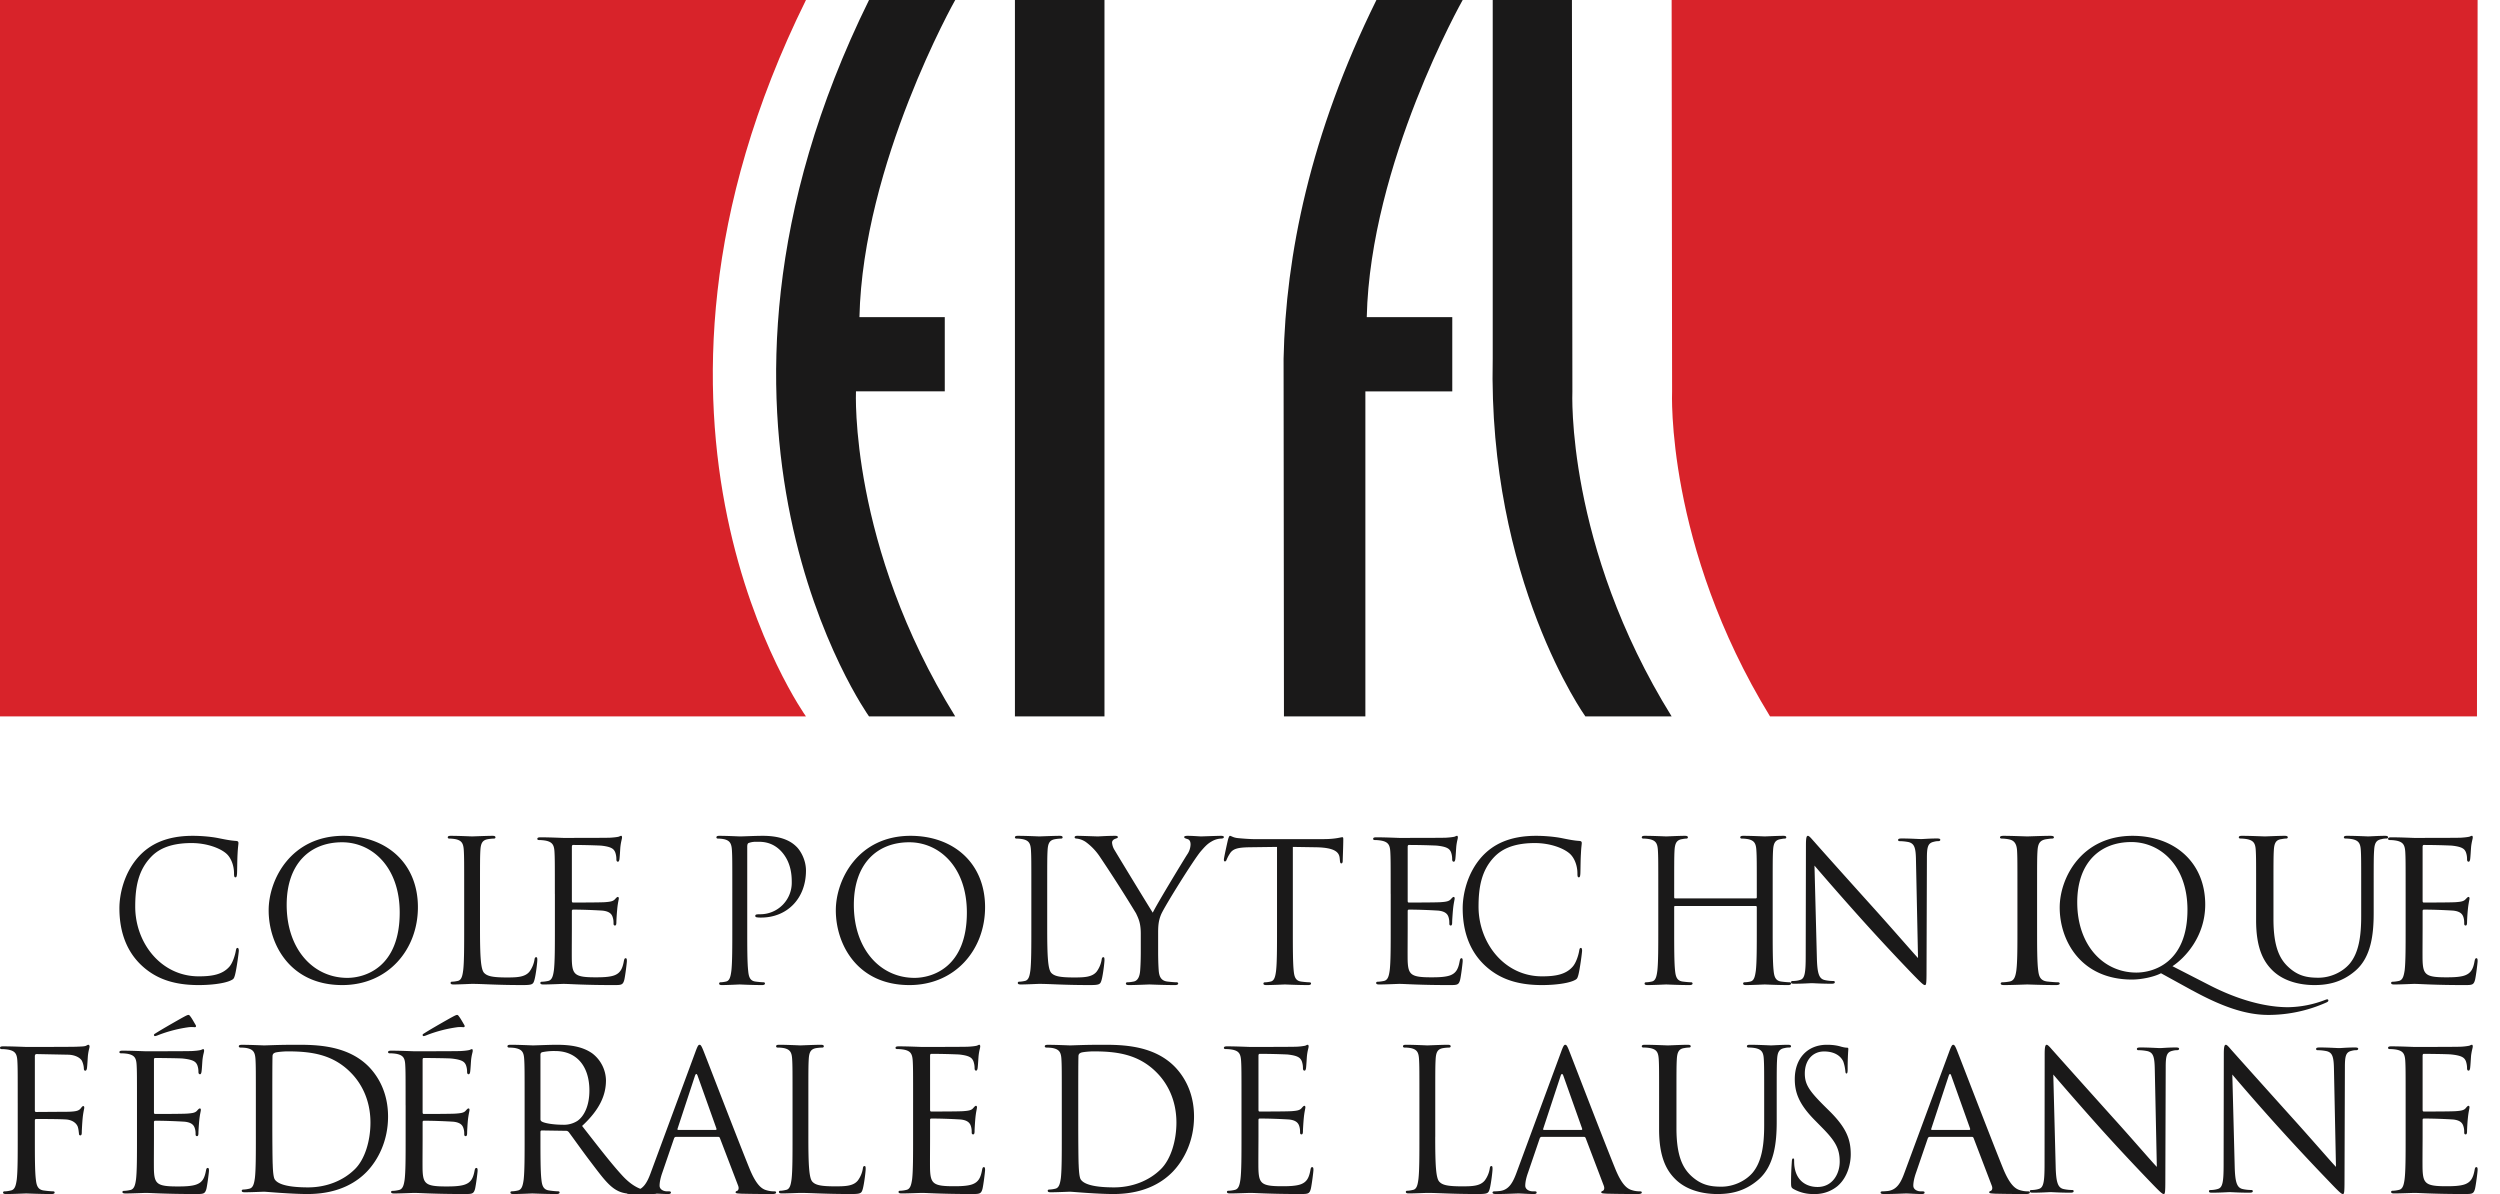
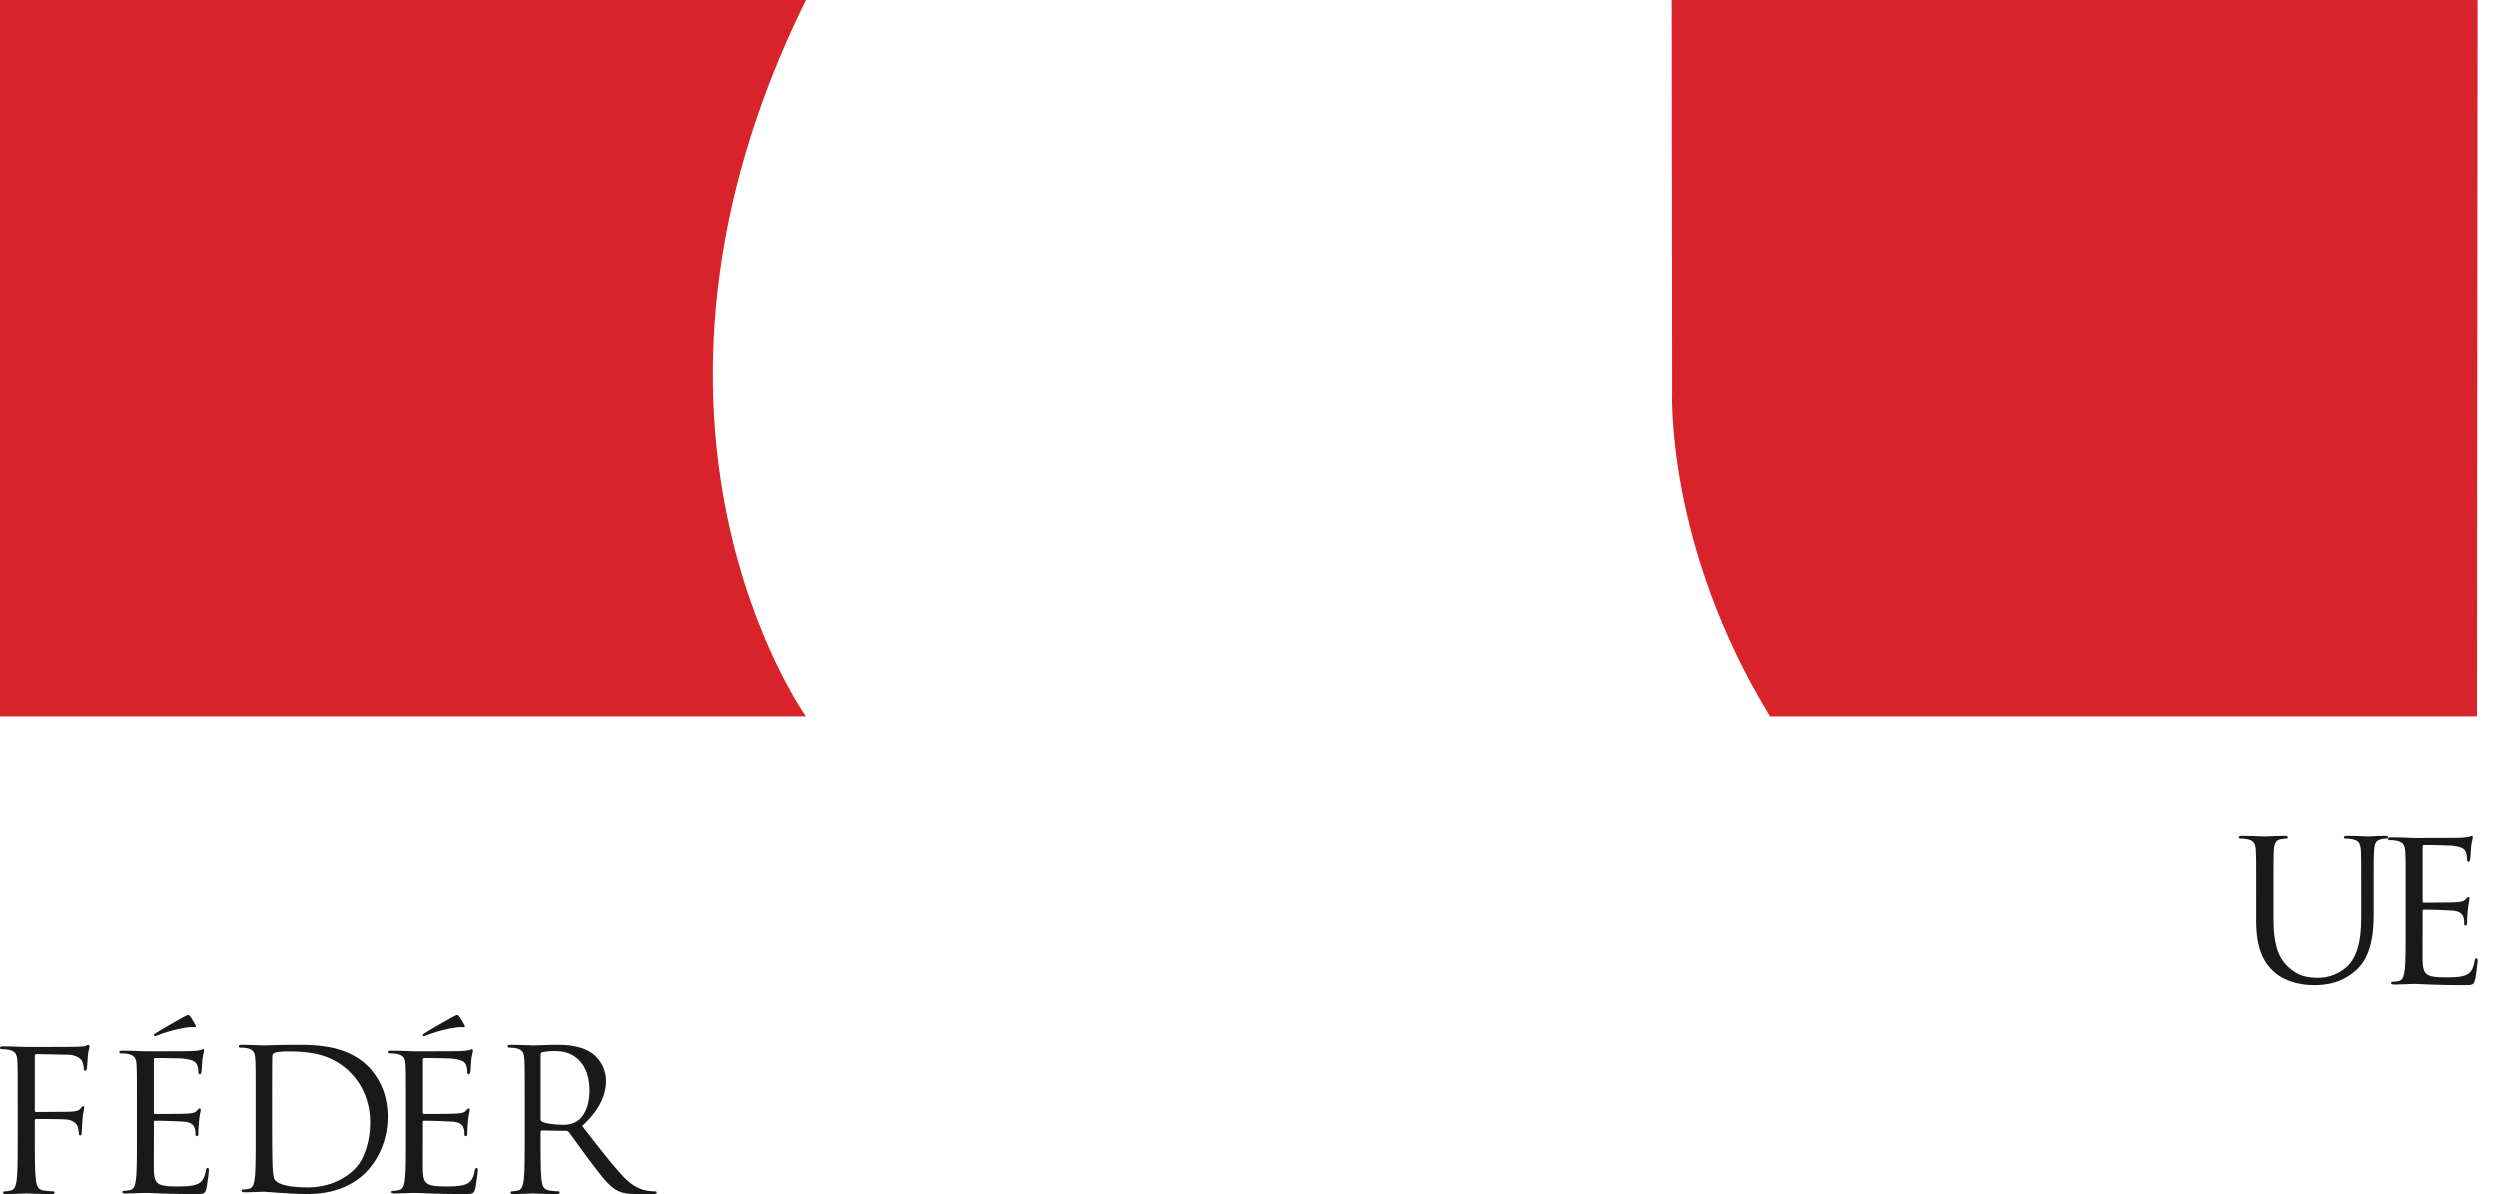
<svg xmlns="http://www.w3.org/2000/svg" xmlns:xlink="http://www.w3.org/1999/xlink" width="67px" height="32px" viewBox="0 0 67 32">
  <defs>
-     <path id="a" d="M.028 25.967V.017h34.055v25.95z" />
-   </defs>
+     </defs>
  <g fill="none" fill-rule="evenodd">
    <path d="M21.6 19.2s-5.617-7.832 0-19.2H0v19.2h21.6M47.437 19.2c-2.81-4.592-2.625-8.71-2.625-8.71L44.8 0h21.6l-.017 19.199-18.946.001" fill="#D8232A" />
-     <path d="M25.6 0s-2.473 4.38-2.567 8.5h2.287v1.988h-2.38s-.187 4.12 2.66 8.712h-2.31s-5.602-7.836 0-19.2h2.31M34.41 19.2h2.182v-8.711h2.329v-1.99h-2.292C36.723 4.38 39.2 0 39.2 0h-2.312c-1.779 3.603-2.43 6.852-2.488 9.609l.01 9.591M42.14 10.49s-.188 4.118 2.66 8.71h-2.312s-2.613-3.654-2.483-9.59V0h2.123l.012 10.49M27.2 19.2h2.4V0h-2.4z" fill="#1A1919" />
    <g>
      <mask id="b" fill="#fff">
        <use xlink:href="/assets?p=%2F" />
      </mask>
-       <path d="M32.582.017H30.3s3.586 4.706 0 9.457h2.282s3.378-4.466 0-9.457M.438 23.609c0-.785 0-.927-.01-1.087-.01-.171-.05-.252-.216-.287a.961.961 0 0 0-.171-.016c-.02 0-.041-.01-.041-.03 0-.03.025-.04.08-.04.227 0 .543.015.569.015.035 0 1.035 0 1.151-.005.095-.005.176-.016.216-.025.025-.006.046-.024.07-.024.016 0 .02.018.02.044 0 .035-.025.096-.04.237-.004.05-.015.271-.025.332-.005.025-.015.056-.035.056-.03 0-.04-.026-.04-.066a.54.54 0 0 0-.03-.182c-.036-.08-.085-.14-.357-.17-.086-.01-.634-.015-.689-.015-.02 0-.03.016-.03.05v1.387c0 .036.005.051.03.051.065 0 .683 0 .8-.01.12-.01.19-.021.235-.07.036-.04.056-.065.076-.065.015 0 .025.01.025.04 0 .028-.025.115-.04.282-.01.102-.02.285-.02.32 0 .042 0 .097-.035.097-.025 0-.036-.02-.036-.046 0-.05 0-.101-.02-.166-.02-.07-.065-.154-.261-.175a12.507 12.507 0 0 0-.72-.025c-.024 0-.034.015-.034.035v.443c0 .17-.005.753 0 .86.015.347.09.412.583.412.13 0 .352 0 .482-.055.131-.055.192-.157.227-.362.01-.055.02-.076.045-.076.03 0 .03.04.03.076 0 .04-.04.382-.065.486-.035.132-.076.132-.271.132-.76 0-1.097-.03-1.242-.03-.026 0-.342.014-.493.014-.056 0-.08-.01-.08-.04 0-.015.01-.031.04-.031.045 0 .105-.01.15-.02.102-.02.126-.13.146-.275.026-.21.026-.609.026-1.091v-.885zm1.457-2.143c.026.045 0 .06-.02.06-.015 0-.065-.01-.15 0-.247.025-.598.14-.765.21a.352.352 0 0 1-.075.026c-.01 0-.025-.011-.025-.031 0-.015.01-.025.035-.04.181-.124.649-.407.684-.427.085-.05.116-.066.14-.066.016 0 .026.01.05.046.036.05.071.12.126.222z" fill="#1A1919" mask="url(#b)" />
+       <path d="M32.582.017H30.3s3.586 4.706 0 9.457h2.282s3.378-4.466 0-9.457M.438 23.609c0-.785 0-.927-.01-1.087-.01-.171-.05-.252-.216-.287a.961.961 0 0 0-.171-.016c-.02 0-.041-.01-.041-.03 0-.03.025-.04.08-.04.227 0 .543.015.569.015.035 0 1.035 0 1.151-.005.095-.005.176-.016.216-.025.025-.006.046-.024.07-.024.016 0 .02.018.02.044 0 .035-.025.096-.04.237-.004.05-.015.271-.025.332-.005.025-.015.056-.035.056-.03 0-.04-.026-.04-.066a.54.54 0 0 0-.03-.182v1.387c0 .036.005.051.03.051.065 0 .683 0 .8-.01.12-.01.19-.021.235-.07.036-.04.056-.065.076-.065.015 0 .025.01.025.04 0 .028-.025.115-.04.282-.01.102-.02.285-.02.32 0 .042 0 .097-.035.097-.025 0-.036-.02-.036-.046 0-.05 0-.101-.02-.166-.02-.07-.065-.154-.261-.175a12.507 12.507 0 0 0-.72-.025c-.024 0-.034.015-.034.035v.443c0 .17-.005.753 0 .86.015.347.09.412.583.412.13 0 .352 0 .482-.055.131-.055.192-.157.227-.362.01-.055.02-.076.045-.076.03 0 .03.04.03.076 0 .04-.04.382-.065.486-.035.132-.076.132-.271.132-.76 0-1.097-.03-1.242-.03-.026 0-.342.014-.493.014-.056 0-.08-.01-.08-.04 0-.015.01-.031.04-.031.045 0 .105-.01.15-.02.102-.02.126-.13.146-.275.026-.21.026-.609.026-1.091v-.885zm1.457-2.143c.026.045 0 .06-.02.06-.015 0-.065-.01-.15 0-.247.025-.598.14-.765.21a.352.352 0 0 1-.075.026c-.01 0-.025-.011-.025-.031 0-.015.01-.025.035-.04.181-.124.649-.407.684-.427.085-.05.116-.066.14-.066.016 0 .026.01.05.046.036.05.071.12.126.222z" fill="#1A1919" mask="url(#b)" />
    </g>
-     <path d="M3.77 25.85c-.457-.446-.57-1.025-.57-1.51 0-.343.108-.94.528-1.395.283-.304.712-.545 1.437-.545.189 0 .453.016.683.061.18.036.33.067.481.076.052.005.061.026.061.057 0 .041-.014.102-.023.286-.01.168-.01.448-.014.525-.005.077-.014.108-.043.108-.032 0-.038-.036-.038-.108 0-.2-.075-.408-.198-.521-.164-.151-.527-.29-.942-.29-.627 0-.92.2-1.083.371-.345.358-.425.812-.425 1.333 0 .975.693 1.868 1.701 1.868.354 0 .632-.045.82-.256.1-.113.16-.336.175-.429.01-.056.019-.077.047-.077.023 0 .033.036.033.077 0 .037-.057.48-.104.655-.028.095-.037.105-.123.145-.188.083-.546.119-.848.119-.707 0-1.182-.19-1.555-.55M7.2 24.396c0 .918.58 2.004 1.972 2.004 1.225 0 2.028-.945 2.028-2.087 0-1.188-.854-1.913-1.997-1.913C7.8 22.4 7.2 23.569 7.2 24.396zm.483-.144c0-1.116.635-1.679 1.484-1.679.803 0 1.545.66 1.545 1.884 0 1.484-.945 1.75-1.403 1.75-.914 0-1.626-.767-1.626-1.955zM12.864 24.868c0 .773.02 1.11.111 1.206.081.084.213.122.607.122.268 0 .49-.006.611-.16a.75.75 0 0 0 .131-.315c.005-.042.015-.068.046-.068.025 0 .03.02.03.08 0 .056-.035.373-.076.525-.035.121-.05.142-.318.142-.728 0-1.061-.032-1.354-.032-.046 0-.344.016-.496.016-.055 0-.08-.011-.08-.042 0-.016.01-.033.04-.033.046 0 .107-.01.152-.02.101-.022.126-.136.146-.289.026-.22.026-.638.026-1.143v-.927c0-.822 0-.97-.01-1.139-.01-.179-.051-.264-.217-.3a.93.93 0 0 0-.173-.017c-.02 0-.04-.01-.04-.031 0-.032.025-.043.081-.043.227 0 .545.016.57.016.026 0 .395-.016.547-.016.055 0 .08.011.08.043 0 .022-.02.031-.04.031-.035 0-.106.006-.167.017-.146.026-.187.116-.197.3-.01.169-.01.317-.01 1.139v.938M14.87 23.955c0-.814 0-.961-.01-1.128-.01-.177-.054-.26-.232-.297a1.067 1.067 0 0 0-.185-.017c-.022 0-.043-.009-.043-.03 0-.032.027-.043.086-.043.245 0 .585.016.612.016.039 0 1.117 0 1.242-.005.103-.005.19-.016.233-.026.027-.005.048-.025.076-.025.016 0 .021.02.021.046 0 .037-.026.1-.043.246-.006.052-.016.281-.027.344-.006.026-.016.058-.038.058-.032 0-.043-.027-.043-.068a.537.537 0 0 0-.033-.189c-.038-.083-.092-.145-.385-.175a17.434 17.434 0 0 0-.742-.017c-.022 0-.033.017-.033.053v1.438c0 .037.006.052.033.052.07 0 .738 0 .861-.01.13-.01.207-.022.255-.073.039-.04.06-.067.081-.067.017 0 .028.011.028.042 0 .029-.028.119-.043.292a5.533 5.533 0 0 0-.022.332c0 .043 0 .1-.038.1-.027 0-.038-.02-.038-.047 0-.053 0-.105-.022-.173-.022-.072-.07-.16-.282-.18a13.993 13.993 0 0 0-.774-.027c-.028 0-.039.015-.039.036v.46c0 .175-.005.781 0 .892.017.36.098.427.63.427.14 0 .378 0 .519-.057.142-.058.206-.163.244-.375.011-.058.022-.08.049-.08.032 0 .032.042.032.08 0 .04-.043.395-.07.504-.038.136-.081.136-.293.136-.818 0-1.18-.032-1.339-.032-.027 0-.367.016-.53.016-.06 0-.087-.01-.087-.042 0-.015.011-.032.043-.032.05 0 .115-.01.163-.02.108-.022.136-.135.157-.286.027-.219.027-.631.027-1.131v-.918M19.626 23.936c0-.825 0-.974-.01-1.143-.01-.18-.05-.265-.21-.302a.85.85 0 0 0-.167-.017c-.02 0-.039-.009-.039-.03 0-.033.025-.044.078-.044.22 0 .513.016.553.016.107 0 .39-.016.615-.016.612 0 .831.225.91.302.107.111.244.35.244.63 0 .751-.508 1.259-1.203 1.259-.024 0-.077 0-.102-.006-.024 0-.054-.01-.054-.037 0-.04.03-.046.132-.046a.845.845 0 0 0 .846-.863c0-.174-.015-.528-.274-.815-.26-.285-.557-.264-.67-.264a.563.563 0 0 0-.21.032c-.029.01-.039.047-.039.1v2.175c0 .508 0 .926.025 1.148.014.153.043.268.19.29.069.01.176.02.22.02.03 0 .04.017.04.033 0 .026-.025.042-.079.042-.269 0-.577-.016-.601-.016-.015 0-.323.016-.469.016-.054 0-.079-.01-.079-.042 0-.016.01-.033.04-.033.044 0 .102-.01.146-.02.098-.022.122-.137.142-.29.025-.222.025-.64.025-1.148v-.93M22.4 24.396c0 .918.58 2.004 1.972 2.004 1.225 0 2.028-.945 2.028-2.087 0-1.188-.854-1.913-1.997-1.913-1.403 0-2.003 1.169-2.003 1.996zm.483-.144c0-1.116.635-1.679 1.484-1.679.803 0 1.545.66 1.545 1.884 0 1.484-.945 1.75-1.403 1.75-.915 0-1.626-.767-1.626-1.955zM28.065 24.868c0 .773.02 1.11.11 1.206.081.084.213.122.607.122.268 0 .49-.006.611-.16a.745.745 0 0 0 .131-.315c.005-.042.016-.068.046-.068.025 0 .03.02.03.08 0 .056-.035.373-.076.525-.035.121-.05.142-.318.142-.727 0-1.06-.032-1.354-.032-.045 0-.343.016-.495.016-.055 0-.08-.011-.08-.042 0-.016.01-.033.04-.033.045 0 .106-.01.152-.02.1-.022.126-.136.146-.289.025-.22.025-.638.025-1.143v-.927c0-.822 0-.97-.01-1.139-.01-.179-.05-.264-.217-.3a.911.911 0 0 0-.172-.017c-.02 0-.041-.01-.041-.031 0-.032.026-.043.081-.043.228 0 .546.016.571.016.026 0 .395-.016.546-.016.056 0 .08.011.08.043 0 .022-.02.031-.04.031-.035 0-.106.006-.167.017-.146.026-.186.116-.196.3-.01.169-.01.317-.01 1.139v.938M30.573 25.03c0-.286-.056-.402-.128-.554a38.769 38.769 0 0 0-.975-1.525 1.545 1.545 0 0 0-.377-.39.538.538 0 0 0-.238-.087c-.028 0-.055-.009-.055-.036 0-.022.022-.038.072-.038.105 0 .52.016.548.016.039 0 .25-.016.465-.016.062 0 .073.016.073.038s-.034.027-.084.048c-.044.02-.071.053-.071.094a.44.44 0 0 0 .071.208c.089.152.92 1.518 1.02 1.672.105-.223.809-1.38.92-1.556a.495.495 0 0 0 .093-.27c0-.074-.021-.132-.088-.148-.05-.017-.083-.026-.083-.054 0-.02.034-.032.089-.032.144 0 .32.016.365.016.034 0 .432-.016.537-.016.04 0 .073.011.073.032 0 .028-.028.042-.073.042a.54.54 0 0 0-.254.076c-.111.063-.172.127-.294.268-.182.213-.959 1.456-1.059 1.684-.082.19-.082.355-.082.527v.456c0 .084 0 .308.016.53.012.153.061.268.228.29.077.01.199.02.25.02.032 0 .043.017.043.033 0 .026-.027.042-.088.042-.305 0-.654-.016-.682-.016-.028 0-.377.016-.543.016-.061 0-.088-.01-.088-.042 0-.016.01-.033.043-.033.051 0 .117-.01.167-.02.111-.022.16-.137.172-.29.017-.222.017-.446.017-.53v-.456M34.648 24.895c0 .498 0 .909.024 1.127.015.15.046.263.198.284.07.01.181.02.226.02.03 0 .04.017.04.033 0 .025-.025.041-.08.041-.277 0-.594-.016-.62-.016-.025 0-.343.016-.495.016-.056 0-.081-.01-.081-.041 0-.016.01-.033.04-.033.046 0 .107-.01.152-.02.1-.02.127-.134.146-.284.026-.218.026-.63.026-1.127v-2.198l-.748.01c-.312.006-.433.042-.514.166-.056.088-.07.125-.086.161-.015.042-.03.052-.05.052-.016 0-.026-.015-.026-.047 0-.052.101-.5.111-.54.01-.033.03-.099.051-.099.035 0 .086.051.223.062.145.015.337.026.398.026h1.892c.323 0 .458-.051.5-.051.025 0 .025.03.025.061 0 .156-.015.515-.015.573 0 .046-.015.068-.036.068-.025 0-.035-.016-.04-.089l-.006-.058c-.018-.155-.134-.274-.619-.285l-.636-.01v2.198M37.27 23.955c0-.814 0-.961-.01-1.128-.01-.177-.053-.26-.233-.297a1.058 1.058 0 0 0-.185-.017c-.021 0-.042-.009-.042-.03 0-.032.025-.043.086-.043.243 0 .585.016.612.016.04 0 1.117 0 1.242-.005.102-.005.19-.016.234-.026.027-.005.049-.025.076-.025.015 0 .02.02.02.046 0 .037-.027.1-.042.246-.005.052-.016.281-.027.344-.006.026-.016.058-.038.058-.033 0-.045-.027-.045-.068a.525.525 0 0 0-.032-.189c-.037-.083-.092-.145-.384-.175a17.531 17.531 0 0 0-.744-.017c-.021 0-.032.017-.032.053v1.438c0 .037.005.052.032.052.07 0 .739 0 .863-.01.13-.01.206-.022.255-.073.038-.04.06-.067.082-.067.016 0 .027.011.027.042 0 .029-.027.119-.044.292-.01.105-.023.295-.023.332 0 .043 0 .1-.037.1-.028 0-.039-.02-.039-.047 0-.053 0-.105-.02-.173-.022-.072-.072-.16-.283-.18a14.005 14.005 0 0 0-.775-.027c-.027 0-.038.015-.038.036v.46c0 .175-.005.781 0 .892.016.36.097.427.628.427.143 0 .379 0 .522-.057.142-.058.206-.163.243-.375.012-.058.023-.08.049-.08.032 0 .032.042.032.08 0 .04-.043.395-.07.504-.038.136-.08.136-.293.136-.818 0-1.18-.032-1.339-.032-.027 0-.369.016-.532.016-.058 0-.085-.01-.085-.042 0-.015.011-.032.042-.032.049 0 .114-.01.164-.02.109-.022.136-.135.157-.286.027-.219.027-.631.027-1.131v-.918M39.77 25.85c-.457-.446-.57-1.025-.57-1.51 0-.343.108-.94.527-1.395.284-.304.713-.545 1.44-.545.188 0 .45.016.684.061.177.036.329.067.48.076.05.005.06.026.06.057 0 .041-.014.102-.022.286-.011.168-.011.448-.015.525-.004.077-.014.108-.041.108-.034 0-.038-.036-.038-.108 0-.2-.076-.408-.199-.521-.164-.151-.527-.29-.942-.29-.628 0-.92.2-1.086.371-.344.358-.423.812-.423 1.333 0 .975.693 1.868 1.7 1.868.354 0 .633-.045.82-.256.102-.113.163-.336.177-.429.01-.056.018-.077.047-.077.022 0 .031.036.031.077 0 .037-.055.48-.102.655-.028.095-.037.105-.123.145-.19.083-.548.119-.85.119-.706 0-1.182-.19-1.555-.55M47.508 24.867c0 .508 0 .926.025 1.148.015.153.047.268.2.29.069.01.18.02.227.02.031 0 .04.017.04.033 0 .026-.025.042-.08.042-.28 0-.6-.016-.624-.016-.026 0-.346.016-.5.016-.055 0-.08-.01-.08-.042 0-.016.01-.033.04-.033a.77.77 0 0 0 .154-.02c.1-.022.125-.137.146-.29.026-.222.026-.64.026-1.148v-.557c0-.02-.016-.03-.031-.03h-2.153c-.016 0-.03.004-.03.03v.557c0 .508 0 .926.024 1.148.016.153.046.268.2.29.072.01.182.02.227.02.03 0 .042.017.042.033 0 .026-.027.042-.082.042-.279 0-.599-.016-.624-.016-.025 0-.345.016-.497.016-.057 0-.083-.01-.083-.042 0-.016.011-.033.042-.033.045 0 .106-.01.152-.02.103-.022.128-.137.148-.29.025-.222.025-.64.025-1.148v-.93c0-.826 0-.975-.01-1.144-.01-.18-.05-.265-.219-.302a.928.928 0 0 0-.173-.017c-.02 0-.04-.009-.04-.03 0-.033.025-.044.08-.044.23 0 .55.016.575.016.025 0 .345-.016.498-.016.057 0 .082.011.082.043 0 .022-.021.031-.04.031-.037 0-.068.007-.129.017-.138.027-.178.117-.189.302-.009.169-.009.318-.009 1.143v.111c0 .026.014.03.03.03h2.153c.015 0 .031-.004.031-.03v-.11c0-.826 0-.975-.011-1.144-.01-.18-.05-.265-.217-.302a.952.952 0 0 0-.173-.017c-.021 0-.042-.009-.042-.03 0-.033.026-.044.082-.044.229 0 .55.016.575.016.025 0 .344-.016.496-.016.056 0 .08.011.08.043 0 .022-.02.031-.04.031-.035 0-.064.007-.124.017-.14.027-.18.117-.19.302-.01.169-.01.318-.01 1.143v.931M48.692 25.664c.01.423.058.556.194.597.095.026.204.03.248.03.025 0 .039.01.039.032 0 .03-.03.041-.088.041-.284 0-.482-.015-.527-.015-.046 0-.254.015-.478.015-.05 0-.08-.004-.08-.04 0-.022.014-.033.04-.033.04 0 .13-.004.205-.03.123-.035.148-.184.148-.653l.006-2.95c0-.202.014-.258.054-.258s.125.113.175.165c.074.087.816.917 1.581 1.766.493.547 1.035 1.173 1.194 1.345l-.055-2.617c-.004-.334-.04-.448-.193-.49a1.321 1.321 0 0 0-.245-.026c-.034 0-.04-.014-.04-.035 0-.031.04-.037.1-.037.223 0 .463.016.518.016.055 0 .219-.016.423-.016.054 0 .089.006.089.037 0 .02-.02.035-.054.035-.025 0-.06 0-.12.017-.165.035-.185.15-.185.458l-.01 3.017c0 .34-.01.365-.045.365-.038 0-.097-.056-.363-.33a59.14 59.14 0 0 1-1.297-1.394 86.347 86.347 0 0 1-1.298-1.478l.064 2.466M54.594 24.867c0 .508 0 .926.031 1.148.019.153.057.268.245.29.087.01.225.02.28.02.038 0 .05.017.05.033 0 .026-.031.042-.1.042-.344 0-.737-.016-.768-.016-.031 0-.424.016-.613.016-.07 0-.1-.01-.1-.042 0-.016.012-.033.05-.033.056 0 .132-.01.188-.02.124-.022.157-.137.18-.29.03-.222.03-.64.03-1.148v-.93c0-.826 0-.975-.01-1.144-.012-.18-.076-.27-.212-.297a1.021 1.021 0 0 0-.195-.022c-.025 0-.05-.009-.05-.03 0-.033.031-.044.1-.044.208 0 .6.016.632.016.031 0 .424-.016.614-.016.068 0 .099.011.099.043 0 .022-.027.031-.05.031-.044 0-.08.007-.156.017-.171.027-.22.117-.233.302-.012.169-.012.318-.012 1.143v.931M58.748 26.54c.802.439 1.44.66 2.041.66.734 0 1.289-.212 1.57-.339.03-.016.041-.03.041-.049 0-.014-.01-.03-.03-.03-.016 0-.04.01-.07.021a2.86 2.86 0 0 1-.976.19c-.248 0-1-.025-2.086-.578l-1.016-.521c.327-.214.878-.787.878-1.652 0-1.138-.833-1.842-1.947-1.842-1.367 0-1.953 1.125-1.953 1.922 0 .884.565 1.93 1.938 1.93.262 0 .599-.074.777-.169l.833.458zm-3.078-2.357c0-1.075.62-1.616 1.448-1.616.782 0 1.506.634 1.506 1.814 0 1.429-.922 1.684-1.368 1.684-.892 0-1.586-.738-1.586-1.882z" fill="#1A1919" />
    <path d="M60.464 23.908c0-.81 0-.956-.01-1.122-.01-.177-.053-.26-.231-.296a1.027 1.027 0 0 0-.18-.017c-.021 0-.043-.01-.043-.03 0-.032.027-.043.085-.043.24 0 .565.016.614.016.048 0 .366-.016.527-.016.06 0 .086.011.086.042 0 .022-.022.031-.041.031-.04 0-.071.006-.136.017-.144.02-.186.114-.196.296-.01.166-.01.312-.01 1.122v.726c0 .748.17 1.071.4 1.283.26.24.501.286.805.286.325 0 .644-.15.837-.375.245-.295.309-.737.309-1.272v-.648c0-.81 0-.956-.01-1.122-.011-.177-.054-.26-.23-.296a1.04 1.04 0 0 0-.181-.017c-.023 0-.043-.01-.043-.03 0-.032.026-.043.085-.043.24 0 .535.016.567.016.037 0 .286-.016.448-.016.059 0 .084.011.084.042 0 .022-.02.031-.041.031-.037 0-.07 0-.135.017-.145.025-.187.114-.197.296-.012.166-.012.312-.012 1.122v.556c0 .559-.062 1.184-.49 1.552-.383.332-.783.384-1.1.384-.179 0-.718-.02-1.097-.369-.262-.244-.464-.608-.464-1.365v-.758M64.471 23.955c0-.814 0-.961-.01-1.128-.012-.177-.055-.26-.235-.297a1.04 1.04 0 0 0-.183-.017c-.021 0-.043-.009-.043-.03 0-.032.027-.043.086-.043.244 0 .585.016.612.016.037 0 1.117 0 1.24-.005.103-.005.19-.016.234-.026.027-.005.05-.025.076-.025.017 0 .022.02.022.046 0 .037-.027.1-.044.246-.005.052-.016.281-.027.344-.006.026-.016.058-.038.058-.033 0-.044-.027-.044-.068a.525.525 0 0 0-.032-.189c-.037-.083-.092-.145-.384-.175a17.413 17.413 0 0 0-.743-.017c-.02 0-.032.017-.032.053v1.438c0 .037.006.052.032.052.07 0 .737 0 .863-.01.13-.01.204-.022.252-.073.04-.04.06-.067.083-.067.016 0 .027.011.027.042 0 .029-.027.119-.044.292a5.135 5.135 0 0 0-.022.332c0 .043 0 .1-.038.1-.026 0-.038-.02-.038-.047 0-.053 0-.105-.02-.173-.023-.072-.07-.16-.282-.18a13.97 13.97 0 0 0-.775-.027c-.027 0-.038.015-.038.036v.46c0 .175-.005.781 0 .892.016.36.099.427.628.427.14 0 .38 0 .519-.057.143-.058.209-.163.245-.375.012-.058.023-.08.049-.08.033 0 .033.042.033.08 0 .04-.043.395-.07.504-.038.136-.082.136-.294.136-.819 0-1.18-.032-1.338-.032-.027 0-.368.016-.53.016-.06 0-.086-.01-.086-.042 0-.015.01-.032.043-.032.049 0 .113-.01.16-.02.11-.022.136-.135.16-.286.026-.219.026-.631.026-1.131v-.918M.475 29.559c0-.816 0-.962-.01-1.13-.011-.18-.055-.261-.236-.297a1.032 1.032 0 0 0-.186-.016c-.021 0-.043-.01-.043-.032 0-.032.027-.042.087-.042.246 0 .59.016.618.016.11 0 1.219 0 1.345-.006.104-.005.191-.005.24-.02.034-.01.055-.032.077-.032s.033.021.033.047c0 .037-.028.1-.044.245-.005.053-.016.284-.027.345-.005.026-.017.058-.044.058-.027 0-.038-.026-.038-.063 0-.041-.017-.13-.05-.198-.032-.068-.158-.163-.371-.168l-.843-.017c-.032 0-.049.017-.049.06v1.445c0 .033.006.047.039.047l.7-.005c.093 0 .17 0 .246-.005.131-.01.202-.026.25-.095.023-.027.04-.053.061-.053.022 0 .028.016.028.043 0 .03-.028.121-.044.291-.01.105-.022.317-.022.353 0 .045 0 .098-.038.098-.028 0-.038-.02-.038-.046-.006-.052-.012-.125-.033-.188-.028-.074-.115-.168-.285-.19-.137-.015-.732-.015-.825-.015-.027 0-.039.01-.039.047v.445c0 .503 0 .916.028 1.137.017.15.05.267.213.287.077.012.197.022.246.022.033 0 .043.016.043.031 0 .027-.026.042-.087.042-.3 0-.645-.015-.672-.015-.027 0-.372.015-.536.015-.06 0-.087-.01-.087-.042 0-.015.01-.03.044-.03.049 0 .114-.011.164-.023.109-.02.136-.136.158-.287.027-.22.027-.634.027-1.137v-.922M3.671 29.624c0-.788 0-.93-.01-1.092-.011-.174-.055-.252-.233-.288a1.051 1.051 0 0 0-.185-.015c-.021 0-.043-.01-.043-.03 0-.031.027-.041.087-.041.244 0 .585.016.612.016.037 0 1.116 0 1.24-.006.103-.005.19-.015.233-.026.027-.004.05-.025.076-.025.016 0 .022.02.022.046 0 .036-.027.096-.043.237-.006.05-.016.274-.028.333-.005.025-.016.057-.037.057-.033 0-.044-.026-.044-.066a.5.5 0 0 0-.032-.182c-.038-.082-.093-.142-.385-.173-.092-.01-.682-.015-.742-.015-.022 0-.033.015-.033.05v1.398c0 .036.006.052.033.052.07 0 .737 0 .862-.01.13-.01.205-.02.254-.071.038-.042.06-.067.081-.067.016 0 .027.01.027.041 0 .03-.027.118-.043.282-.01.102-.022.291-.022.325 0 .04 0 .095-.038.095-.026 0-.038-.02-.038-.045 0-.05 0-.1-.021-.166-.022-.07-.07-.158-.282-.177a14.899 14.899 0 0 0-.775-.026c-.027 0-.038.015-.038.036v.446c0 .173-.005.758 0 .865.017.35.098.415.629.415.14 0 .38 0 .52-.057.141-.055.206-.155.244-.363.01-.057.022-.076.048-.076.033 0 .033.04.033.076 0 .04-.043.384-.07.491C5.49 32 5.448 32 5.237 32c-.818 0-1.181-.03-1.338-.03-.027 0-.368.015-.53.015-.06 0-.088-.01-.088-.04 0-.016.011-.03.043-.03a.83.83 0 0 0 .163-.022c.108-.02.136-.132.157-.277.027-.214.027-.614.027-1.1v-.892zm1.571-2.156c.027.046 0 .061-.021.061-.016 0-.07-.01-.163 0a3.606 3.606 0 0 0-.823.214.345.345 0 0 1-.082.025.03.03 0 0 1-.027-.03c0-.016.01-.026.038-.042.196-.126.7-.41.737-.43.092-.05.125-.066.152-.066.016 0 .027.01.054.047.038.05.076.121.135.221zM6.857 30.437c0 .501 0 .914-.026 1.135-.021.15-.048.266-.153.286a.752.752 0 0 1-.157.022c-.031 0-.042.016-.042.031 0 .033.026.042.084.042.157 0 .488-.015.515-.015.052 0 .713.062 1.165.062.892 0 1.364-.367 1.59-.601.294-.308.567-.816.567-1.475 0-.621-.247-1.055-.509-1.329-.625-.642-1.585-.594-2.104-.594-.316 0-.646.016-.71.016-.026 0-.357-.016-.593-.016-.057 0-.084.01-.084.042 0 .021.022.032.042.032.048 0 .137.005.178.015.174.037.215.118.227.297.01.168.01.314.01 1.129v.92zm.441-1.005c0-.403 0-.934.005-1.113 0-.058.016-.084.063-.105.042-.02.237-.037.34-.037.626 0 1.225.074 1.718.593.215.224.504.653.504 1.316 0 .482-.147.984-.42 1.25-.31.307-.761.486-1.25.486-.619 0-.824-.11-.892-.21-.042-.057-.053-.265-.057-.397-.006-.097-.011-.579-.011-1.134v-.649zM10.87 29.624c0-.788 0-.93-.01-1.092-.01-.174-.054-.252-.232-.288a1.056 1.056 0 0 0-.185-.015c-.022 0-.043-.01-.043-.03 0-.031.027-.041.087-.041.243 0 .584.016.612.016.037 0 1.115 0 1.24-.006.103-.005.19-.015.233-.026.027-.004.049-.025.076-.025.017 0 .021.02.021.046 0 .036-.027.096-.043.237-.005.05-.016.274-.027.333-.005.025-.016.057-.037.057-.034 0-.044-.026-.044-.066a.511.511 0 0 0-.032-.182c-.038-.082-.093-.142-.385-.173-.092-.01-.683-.015-.743-.015-.021 0-.032.015-.032.05v1.398c0 .036.006.052.032.052.071 0 .738 0 .862-.01.13-.01.206-.02.255-.071.038-.042.06-.067.08-.067.017 0 .028.01.028.041 0 .03-.027.118-.044.282-.01.102-.02.291-.02.325 0 .04 0 .095-.039.095-.027 0-.038-.02-.038-.045 0-.05 0-.1-.021-.166-.022-.07-.07-.158-.282-.177a14.881 14.881 0 0 0-.775-.026c-.027 0-.038.015-.038.036v.446c0 .173-.005.758 0 .865.017.35.098.415.629.415.14 0 .379 0 .52-.057.14-.055.205-.155.243-.363.011-.057.023-.076.049-.076.033 0 .033.04.033.076 0 .04-.044.384-.07.491-.039.132-.082.132-.293.132-.818 0-1.18-.03-1.338-.03-.028 0-.37.015-.531.015-.06 0-.087-.01-.087-.04 0-.016.01-.03.043-.03.049 0 .114-.01.163-.022.108-.02.136-.132.157-.277.027-.214.027-.614.027-1.1v-.892zm1.572-2.156c.027.046 0 .061-.021.061-.017 0-.07-.01-.163 0a3.61 3.61 0 0 0-.824.214.35.35 0 0 1-.08.025.03.03 0 0 1-.028-.03c0-.016.01-.026.038-.042.195-.126.699-.41.737-.43.092-.05.125-.066.152-.066.016 0 .027.01.053.047.038.05.077.121.136.221zM14.06 30.465c0 .508 0 .926-.026 1.15-.021.151-.048.268-.154.29a.755.755 0 0 1-.158.022c-.032 0-.043.015-.043.03 0 .034.027.043.085.043.159 0 .492-.015.498-.015.025 0 .36.015.65.015.058 0 .085-.015.085-.042 0-.016-.01-.031-.042-.031-.048 0-.164-.011-.24-.023-.157-.02-.189-.138-.205-.29-.026-.223-.026-.641-.026-1.149v-.127c0-.025.01-.042.037-.042l.65.01c.032 0 .048.012.07.032.105.138.354.492.576.784.302.397.487.655.714.778.138.075.27.1.567.1h.375c.096 0 .127-.01.127-.042 0-.016-.02-.031-.048-.031-.031 0-.106 0-.206-.017-.132-.022-.36-.08-.645-.38-.307-.329-.667-.8-1.101-1.355.476-.44.64-.83.64-1.222a.929.929 0 0 0-.364-.72c-.281-.2-.636-.233-.97-.233-.163 0-.565.017-.624.017-.026 0-.36-.017-.597-.017-.059 0-.085.01-.085.043 0 .021.02.032.042.032.048 0 .138.005.18.016.175.036.217.119.227.3.011.17.011.318.011 1.142v.932zm.424-2.202c0-.03.016-.053.042-.063a1.53 1.53 0 0 1 .355-.032c.566 0 .915.398.915 1.059 0 .402-.138.687-.323.814a.673.673 0 0 1-.397.102c-.233 0-.476-.038-.555-.085-.027-.017-.037-.037-.037-.064v-1.73z" fill="#1A1919" />
-     <path d="M17.441 31.428c-.095.26-.2.458-.441.49-.042.005-.116.01-.153.01-.025 0-.047.01-.047.03 0 .033.032.042.1.042.247 0 .535-.015.593-.015.058 0 .284.015.41.015.047 0 .078-.01.078-.041 0-.02-.015-.031-.052-.031h-.052c-.09 0-.2-.048-.2-.152 0-.094.026-.216.073-.348l.315-.92c.01-.025.027-.04.053-.04h1.128c.027 0 .037.009.047.03l.489 1.278c.032.084 0 .13-.031.141-.022.006-.037.016-.037.037 0 .031.057.031.157.037.362.009.745.009.824.009.058 0 .105-.01.105-.041 0-.026-.02-.031-.053-.031a.694.694 0 0 1-.21-.031c-.11-.032-.261-.116-.45-.579-.32-.788-1.145-2.934-1.224-3.131-.063-.161-.084-.187-.115-.187-.032 0-.053.032-.115.203l-1.192 3.225zm.734-1.146c-.015 0-.026-.011-.015-.038l.462-1.403c.026-.078.052-.078.078 0l.5 1.403c.004.022.004.038-.022.038h-1.003zM21.664 30.466c0 .774.02 1.114.11 1.206.082.085.213.122.608.122.267 0 .49-.005.61-.159a.732.732 0 0 0 .132-.315c.005-.043.015-.07.046-.07.025 0 .03.022.03.08 0 .059-.036.374-.076.528-.035.122-.05.142-.318.142-.728 0-1.062-.03-1.355-.03-.045 0-.343.014-.494.014-.056 0-.082-.01-.082-.042 0-.016.01-.03.041-.03.046 0 .106-.012.152-.023.1-.02.126-.137.146-.29.026-.221.026-.638.026-1.143v-.929c0-.821 0-.968-.01-1.138-.01-.18-.051-.262-.218-.299a.886.886 0 0 0-.172-.015c-.02 0-.04-.01-.04-.032 0-.033.025-.043.081-.043.227 0 .546.017.57.017.026 0 .395-.017.546-.017.056 0 .081.01.081.043 0 .021-.02.032-.04.032-.036 0-.107.005-.167.015-.146.026-.187.114-.197.3-.01.169-.01.316-.01 1.137v.94M24.471 29.553c0-.813 0-.959-.01-1.126-.012-.179-.054-.26-.233-.296a1.017 1.017 0 0 0-.185-.016c-.021 0-.043-.01-.043-.03 0-.033.027-.043.086-.043.245 0 .586.016.613.016.037 0 1.116 0 1.24-.006.103-.005.19-.015.233-.026.027-.005.049-.026.076-.026.017 0 .022.021.022.047 0 .037-.027.1-.043.244-.006.053-.017.283-.028.344-.005.025-.016.058-.037.058-.033 0-.043-.027-.043-.068a.531.531 0 0 0-.033-.187c-.038-.085-.092-.147-.385-.178a17.431 17.431 0 0 0-.742-.017c-.022 0-.033.017-.033.053v1.44c0 .037.006.053.033.053.07 0 .737 0 .861-.01.13-.01.206-.021.254-.073.04-.043.06-.07.082-.07.016 0 .027.011.027.043 0 .031-.027.121-.043.29-.01.105-.021.3-.021.336 0 .041 0 .097-.038.097-.027 0-.039-.02-.039-.046 0-.051 0-.102-.02-.17-.023-.074-.071-.164-.283-.184a14.481 14.481 0 0 0-.775-.026c-.027 0-.038.015-.038.036v.46c0 .178-.005.781 0 .891.017.36.098.428.629.428.141 0 .379 0 .52-.058.14-.058.206-.16.244-.375.01-.058.022-.079.049-.079.032 0 .032.042.032.08 0 .041-.043.395-.07.505-.038.136-.082.136-.293.136-.818 0-1.18-.03-1.338-.03-.027 0-.368.014-.53.014-.06 0-.088-.009-.088-.041 0-.016.011-.031.043-.031.05 0 .115-.01.163-.022.109-.02.135-.136.158-.286.026-.22.026-.632.026-1.132v-.92M28.456 30.437c0 .501 0 .914-.025 1.135-.022.15-.048.266-.153.286a.762.762 0 0 1-.157.022c-.031 0-.042.016-.042.031 0 .033.026.042.083.042.158 0 .489-.015.515-.015.053 0 .714.062 1.166.062.891 0 1.364-.367 1.59-.601.294-.308.567-.816.567-1.475 0-.621-.247-1.055-.51-1.329-.624-.642-1.585-.594-2.104-.594-.315 0-.645.016-.709.016-.026 0-.357-.016-.593-.016-.058 0-.084.01-.084.042 0 .021.021.032.041.032.049 0 .138.005.18.015.172.037.215.118.225.297.01.168.01.314.01 1.129v.92zm.441-1.005c0-.403 0-.934.005-1.113 0-.058.016-.084.064-.105.041-.02.236-.037.34-.037.625 0 1.224.074 1.718.593.215.224.504.653.504 1.316 0 .482-.148.984-.42 1.25-.31.307-.762.486-1.25.486-.62 0-.824-.11-.892-.21-.042-.057-.053-.265-.058-.397-.006-.097-.011-.579-.011-1.134v-.649zM33.272 29.553c0-.813 0-.959-.011-1.126-.012-.179-.054-.26-.233-.296a1.016 1.016 0 0 0-.184-.016c-.022 0-.044-.01-.044-.03 0-.033.027-.043.087-.043.244 0 .585.016.612.016.038 0 1.116 0 1.24-.006a1.44 1.44 0 0 0 .235-.026c.026-.005.047-.026.074-.026.017 0 .023.021.023.047 0 .037-.028.1-.044.244-.006.053-.017.283-.027.344-.005.025-.016.058-.037.058-.033 0-.044-.027-.044-.068a.536.536 0 0 0-.032-.187c-.039-.085-.093-.147-.385-.178a17.49 17.49 0 0 0-.743-.017c-.021 0-.032.017-.032.053v1.44c0 .037.005.053.032.053.07 0 .737 0 .862-.01.13-.01.205-.021.255-.073.038-.043.06-.07.081-.07.017 0 .027.011.027.043 0 .031-.027.121-.043.29-.01.105-.022.3-.022.336 0 .041 0 .097-.038.097-.027 0-.039-.02-.039-.046 0-.051 0-.102-.02-.17-.023-.074-.071-.164-.282-.184a14.514 14.514 0 0 0-.775-.026c-.027 0-.038.015-.038.036v.46c0 .178-.006.781 0 .891.016.36.096.428.628.428.141 0 .38 0 .521-.058.14-.058.205-.16.243-.375.01-.058.02-.079.047-.079.034 0 .034.042.034.08 0 .041-.044.395-.071.505-.037.136-.08.136-.292.136-.818 0-1.18-.03-1.338-.03-.027 0-.368.014-.53.014-.06 0-.087-.009-.087-.041 0-.016.01-.031.042-.031.05 0 .115-.01.164-.022.108-.02.135-.136.156-.286.028-.22.028-.632.028-1.132v-.92M38.464 30.466c0 .774.02 1.114.112 1.206.08.085.211.122.606.122.267 0 .489-.005.611-.159a.727.727 0 0 0 .132-.315c.005-.043.015-.07.045-.07.025 0 .03.022.03.08 0 .059-.036.374-.075.528-.035.122-.05.142-.319.142-.727 0-1.06-.03-1.353-.03-.046 0-.344.014-.495.014-.056 0-.082-.01-.082-.042 0-.016.01-.03.04-.03.046 0 .108-.012.153-.023.1-.02.125-.137.145-.29.026-.221.026-.638.026-1.143v-.929c0-.821 0-.968-.01-1.138-.01-.18-.051-.262-.217-.299a.88.88 0 0 0-.172-.015c-.02 0-.041-.01-.041-.032 0-.033.026-.043.081-.043.228 0 .547.017.572.017.025 0 .394-.017.545-.017.055 0 .08.01.08.043 0 .021-.02.032-.04.032-.035 0-.106.005-.166.015-.147.026-.187.114-.197.3-.01.169-.01.316-.01 1.137v.94M40.643 31.428c-.096.26-.201.458-.44.49a1.62 1.62 0 0 1-.155.01c-.026 0-.048.01-.048.03 0 .033.032.042.101.042.247 0 .535-.015.594-.015.057 0 .282.015.41.015.047 0 .077-.01.077-.041 0-.02-.014-.031-.05-.031h-.054c-.09 0-.201-.048-.201-.152 0-.094.026-.216.074-.348l.314-.92c.01-.025.027-.04.053-.04h1.13c.025 0 .035.009.047.03l.486 1.278c.031.084 0 .13-.031.141-.021.006-.036.016-.036.037 0 .031.056.031.157.037.36.009.744.009.823.009.058 0 .106-.01.106-.041 0-.026-.022-.031-.053-.031a.668.668 0 0 1-.208-.031c-.112-.032-.265-.116-.452-.579-.321-.788-1.145-2.934-1.223-3.131-.062-.161-.083-.187-.115-.187s-.054.032-.116.203l-1.19 3.225zm.733-1.146c-.016 0-.026-.011-.016-.038l.462-1.403c.026-.078.053-.078.08 0l.498 1.403c.006.022.006.038-.021.038h-1.003zM44.464 29.505c0-.81 0-.954-.01-1.121-.012-.178-.053-.259-.229-.295a.997.997 0 0 0-.182-.015c-.022 0-.043-.01-.043-.032 0-.032.027-.042.086-.042.24 0 .566.017.613.017.048 0 .369-.017.527-.017.06 0 .085.01.085.042 0 .021-.02.032-.041.032a.767.767 0 0 0-.134.015c-.143.02-.187.112-.197.295-.01.167-.01.312-.01 1.121v.73c0 .748.17 1.069.399 1.282.262.239.501.286.805.286.325 0 .647-.152.837-.374.246-.296.31-.738.31-1.273v-.65c0-.81 0-.955-.01-1.122-.01-.178-.054-.259-.231-.295a.987.987 0 0 0-.18-.015c-.02 0-.042-.01-.042-.032 0-.032.026-.042.084-.042.24 0 .533.017.565.017.038 0 .289-.017.448-.017.059 0 .086.01.086.042 0 .021-.021.032-.043.032-.037 0-.07 0-.135.015-.14.025-.185.112-.195.295-.011.167-.011.312-.011 1.121v.557c0 .563-.065 1.184-.49 1.553-.385.334-.783.385-1.1.385-.18 0-.72-.02-1.097-.37-.261-.243-.465-.606-.465-1.365v-.76M48.062 31.863c-.058-.036-.062-.057-.062-.195 0-.255.016-.46.021-.54.004-.055.012-.081.034-.081.024 0 .028.015.028.056 0 .045 0 .116.013.188.063.377.337.52.615.52.399 0 .593-.35.593-.678 0-.353-.119-.556-.477-.918l-.187-.19c-.44-.443-.54-.76-.54-1.106 0-.546.333-.919.86-.919.162 0 .283.02.386.052.08.02.113.025.146.025.033 0 .043.011.043.036 0 .026-.018.193-.018.539 0 .083-.008.118-.03.118-.024 0-.028-.026-.032-.067a1.078 1.078 0 0 0-.055-.254c-.025-.056-.137-.27-.517-.27-.289 0-.514.219-.514.591 0 .29.117.464.51.857l.114.113c.49.475.607.791.607 1.198 0 .21-.065.6-.353.848a.943.943 0 0 1-.627.214 1.07 1.07 0 0 1-.558-.137M51.04 31.428c-.094.26-.2.458-.442.49-.042.005-.114.01-.15.01-.027 0-.048.01-.048.03 0 .033.031.042.1.042.246 0 .533-.015.592-.015.057 0 .285.015.409.015.047 0 .078-.01.078-.041 0-.02-.016-.031-.051-.031h-.054c-.088 0-.197-.048-.197-.152 0-.094.026-.216.073-.348l.315-.92c.01-.025.027-.04.053-.04h1.127c.026 0 .036.009.047.03l.488 1.278c.032.084 0 .13-.031.141-.02.006-.038.016-.038.037 0 .031.059.031.16.037.361.009.744.009.824.009.058 0 .105-.01.105-.041 0-.026-.022-.031-.053-.031a.692.692 0 0 1-.21-.031c-.111-.032-.263-.116-.453-.579-.32-.788-1.143-2.934-1.223-3.131-.062-.161-.084-.187-.115-.187-.03 0-.052.032-.114.203l-1.192 3.225zm.735-1.146c-.015 0-.026-.011-.015-.038l.462-1.403c.026-.078.051-.078.076 0l.5 1.403c.005.022.005.038-.022.038h-1zM55.092 31.263c.01.422.06.557.194.599.095.025.204.03.248.03.025 0 .04.01.04.03 0 .033-.03.042-.089.042-.284 0-.482-.015-.527-.015-.045 0-.254.015-.478.015-.05 0-.08-.005-.08-.041 0-.02.015-.03.04-.03.04 0 .13-.006.204-.031.123-.037.15-.188.15-.655l.003-2.95c0-.2.016-.257.055-.257.04 0 .126.114.176.166.075.085.816.914 1.58 1.765.494.544 1.034 1.174 1.195 1.342l-.055-2.615c-.006-.334-.04-.447-.193-.487a1.285 1.285 0 0 0-.246-.026c-.034 0-.04-.015-.04-.036 0-.031.04-.037.1-.037.224 0 .464.017.52.017.054 0 .216-.017.422-.017.054 0 .089.006.089.037 0 .02-.02.036-.055.036-.024 0-.06 0-.12.016-.164.035-.184.147-.184.457l-.01 3.016c0 .34-.01.366-.044.366-.039 0-.099-.056-.363-.33a60.197 60.197 0 0 1-1.3-1.394 97.643 97.643 0 0 1-1.296-1.478l.064 2.465M59.89 31.263c.01.422.061.557.196.599.094.025.203.03.249.03.024 0 .04.01.04.03 0 .033-.03.042-.092.042-.282 0-.482-.015-.526-.015-.045 0-.254.015-.478.015-.05 0-.079-.005-.079-.041 0-.02.015-.03.04-.03.04 0 .128-.006.203-.031.124-.037.15-.188.15-.655l.005-2.95c0-.2.015-.257.055-.257s.124.114.173.166c.075.085.817.914 1.583 1.765.492.544 1.036 1.174 1.195 1.342l-.054-2.615c-.005-.334-.04-.447-.195-.487a1.277 1.277 0 0 0-.243-.026c-.035 0-.04-.015-.04-.036 0-.031.04-.037.1-.037.223 0 .462.017.516.017.055 0 .219-.017.423-.017.054 0 .089.006.089.037 0 .02-.019.036-.055.036-.025 0-.06 0-.118.016-.164.035-.184.147-.184.457l-.01 3.016c0 .34-.01.366-.045.366-.04 0-.1-.056-.362-.33a62.082 62.082 0 0 1-2.6-2.872l.064 2.465M64.471 29.553c0-.813 0-.959-.01-1.126-.012-.179-.055-.26-.234-.296a1.013 1.013 0 0 0-.184-.016c-.022 0-.043-.01-.043-.03 0-.033.027-.043.086-.043.243 0 .586.016.613.016.037 0 1.116 0 1.24-.006a1.45 1.45 0 0 0 .233-.026c.026-.005.048-.026.076-.026.016 0 .022.021.022.047 0 .037-.027.1-.045.244-.005.053-.016.283-.027.344-.005.025-.016.058-.038.058-.033 0-.043-.027-.043-.068a.575.575 0 0 0-.032-.187c-.038-.085-.092-.147-.386-.178-.091-.012-.68-.017-.74-.017-.022 0-.033.017-.033.053v1.44c0 .037.006.053.033.053.07 0 .735 0 .861-.01.13-.01.206-.021.255-.073.036-.043.058-.07.08-.07.017 0 .027.011.027.043 0 .031-.027.121-.043.29-.012.105-.022.3-.022.336 0 .041 0 .097-.037.097-.028 0-.039-.02-.039-.046 0-.051 0-.102-.021-.17-.021-.074-.07-.164-.282-.184a14.473 14.473 0 0 0-.773-.026c-.028 0-.039.015-.039.036v.46c0 .178-.006.781 0 .891.016.36.099.428.63.428.138 0 .378 0 .519-.058.14-.058.205-.16.244-.375.01-.058.02-.079.049-.079.032 0 .032.042.032.08 0 .041-.044.395-.071.505-.038.136-.08.136-.293.136-.819 0-1.181-.03-1.337-.03-.027 0-.37.014-.53.014-.06 0-.087-.009-.087-.041 0-.016.01-.031.042-.031.049 0 .114-.01.163-.022.108-.02.135-.136.156-.286.028-.22.028-.632.028-1.132v-.92" fill="#1A1919" />
  </g>
</svg>